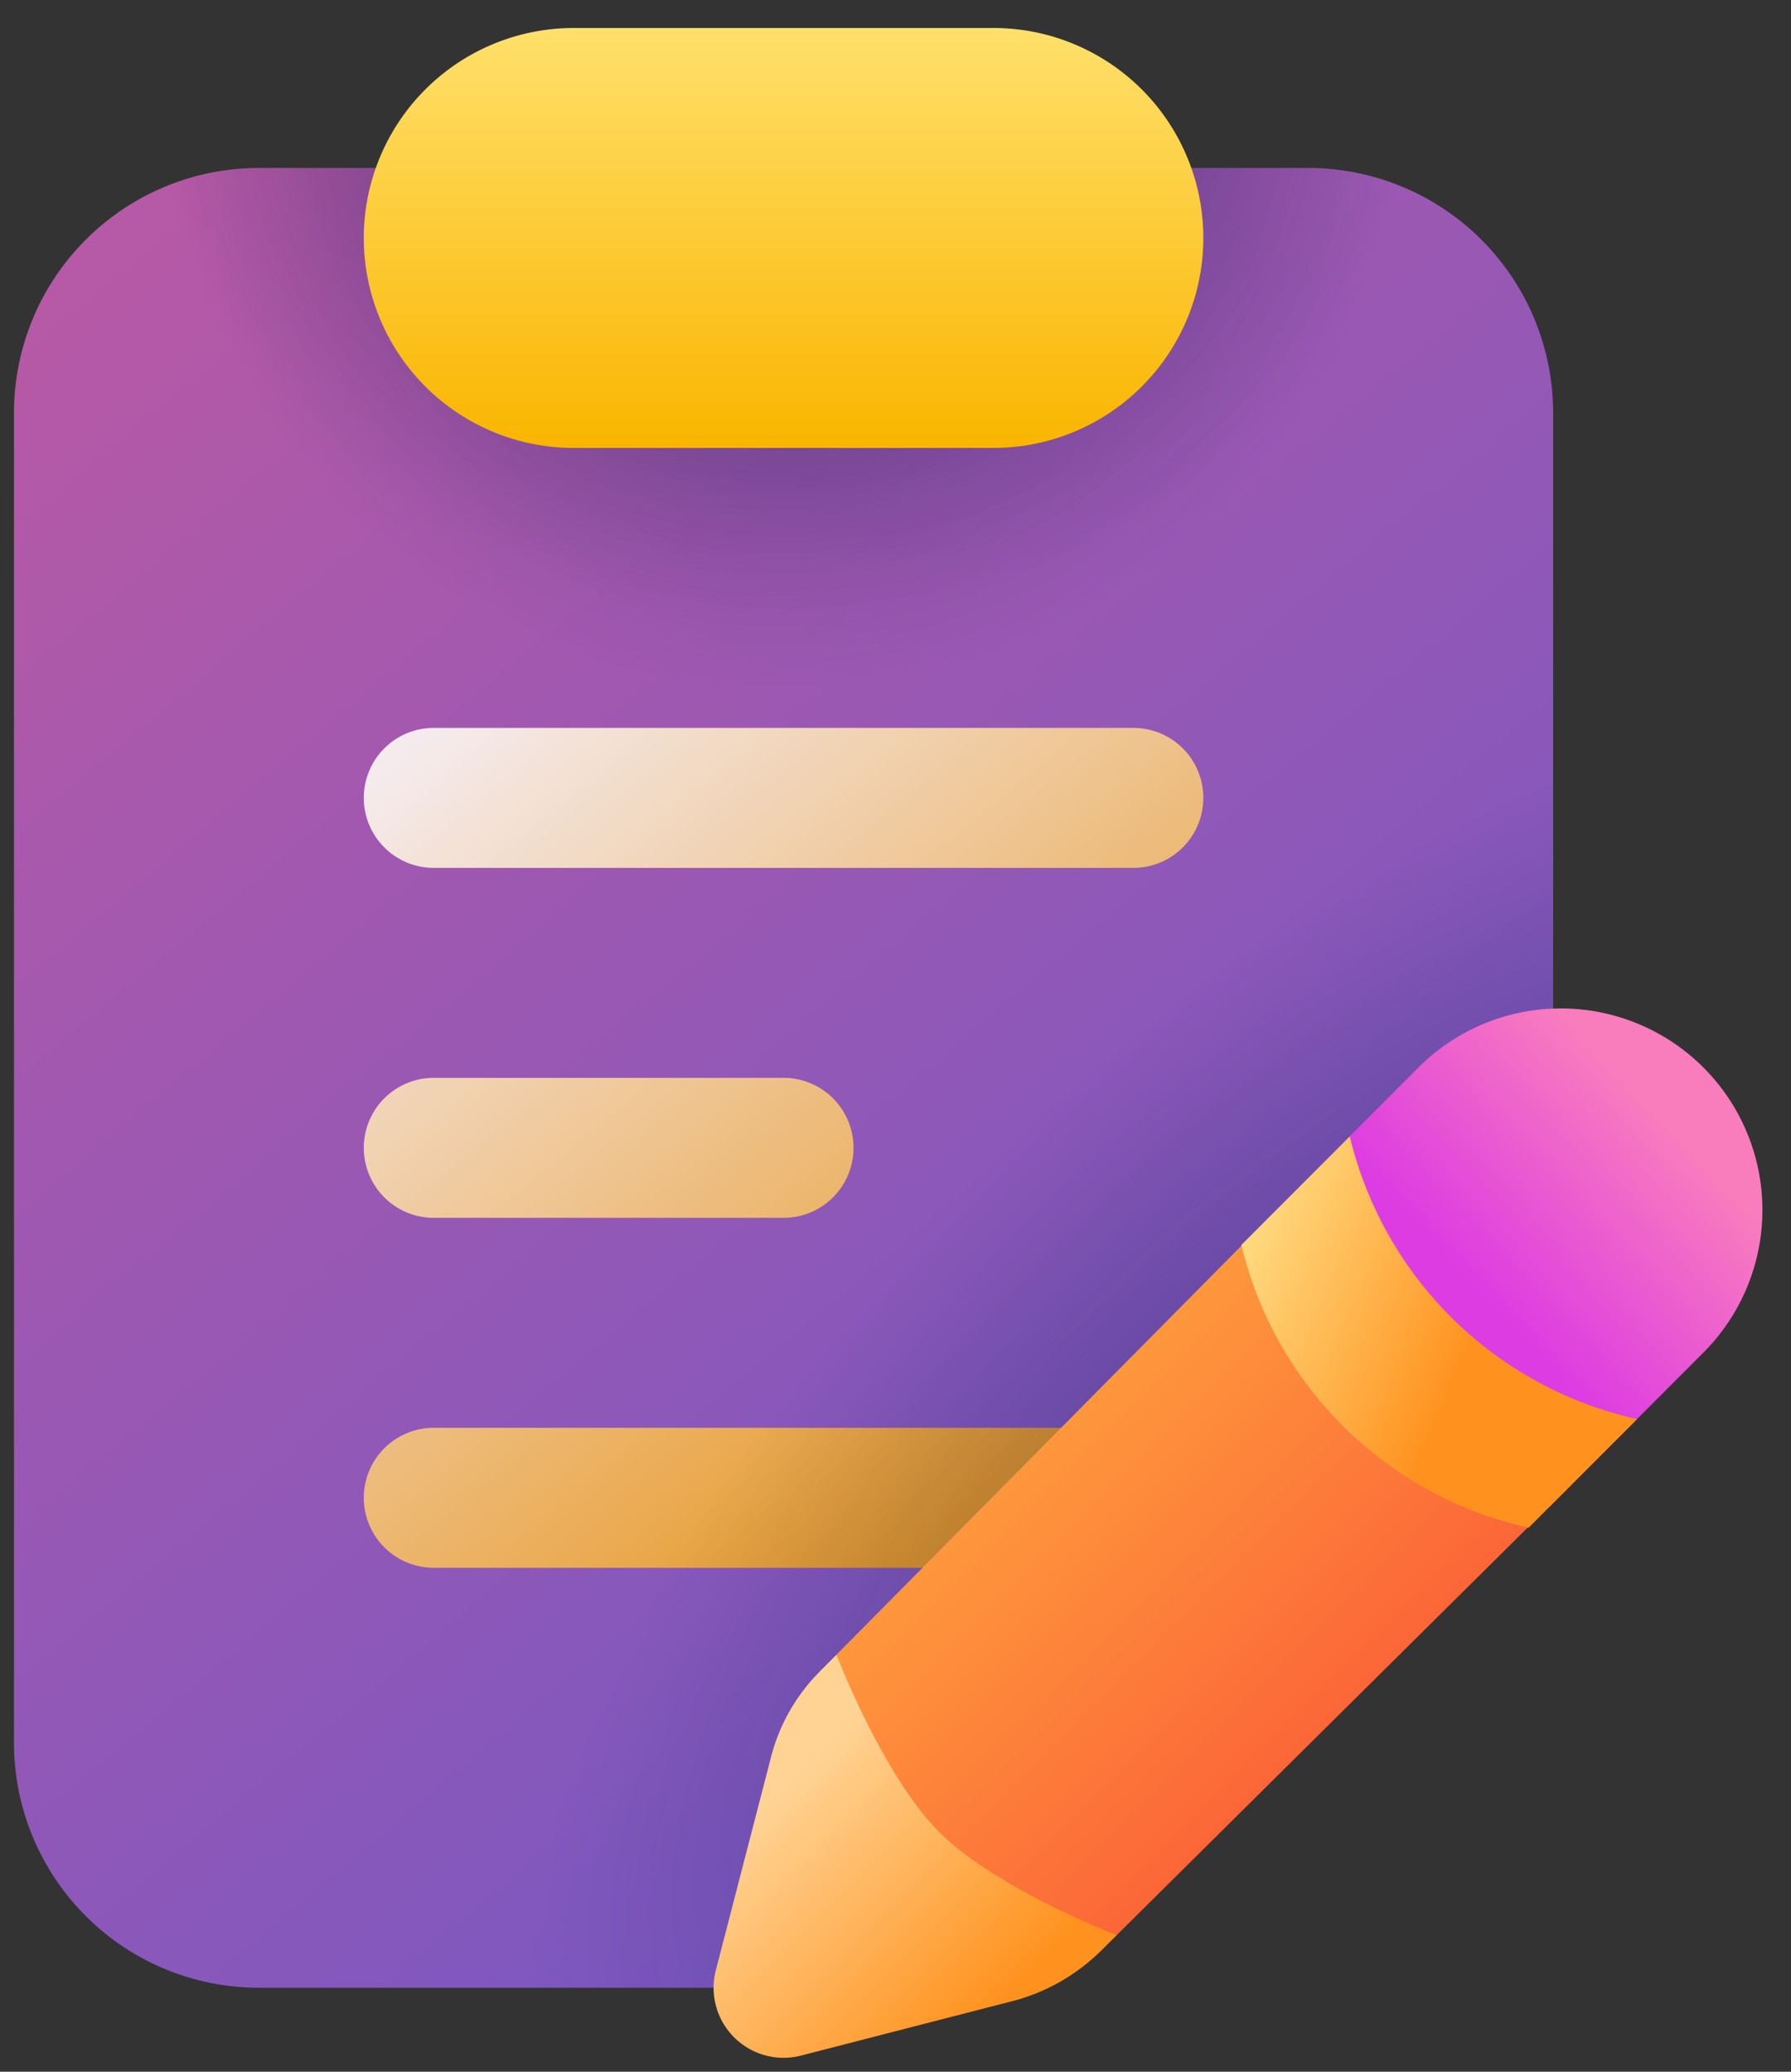
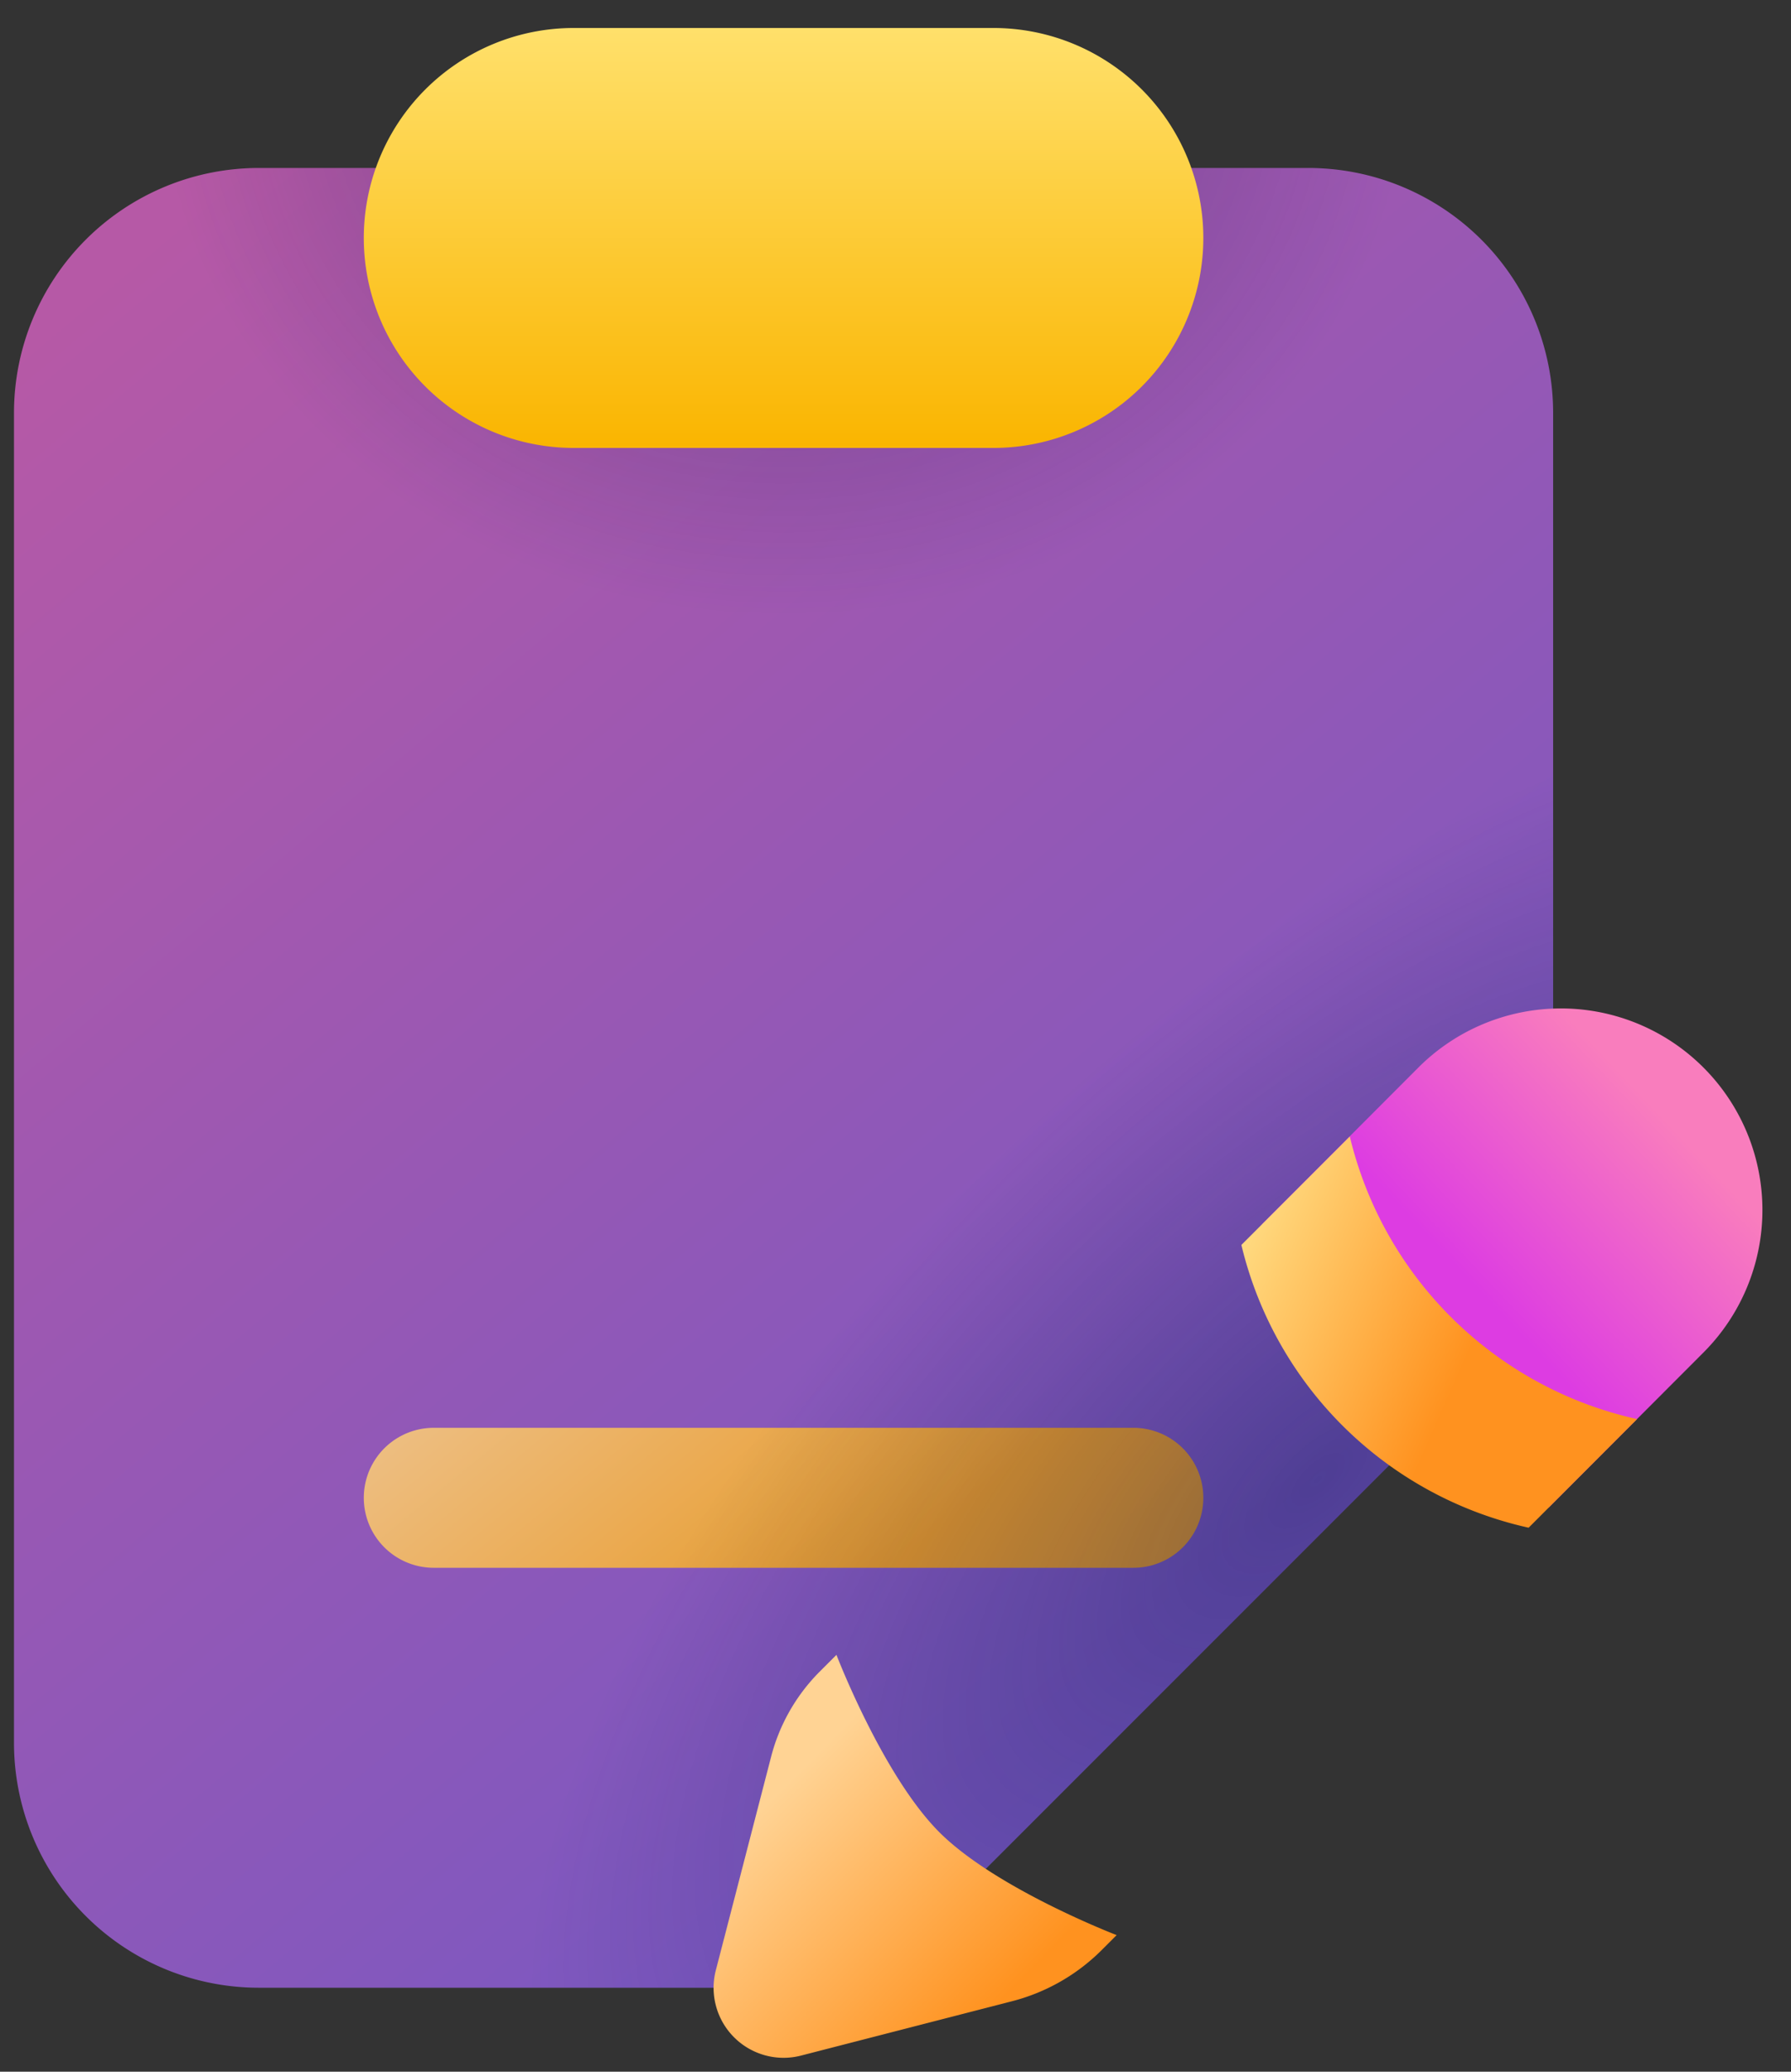
<svg xmlns="http://www.w3.org/2000/svg" width="32" height="37" fill="none" viewBox="0 0 32 37">
  <rect x="0" y="0" width="32" height="37" fill="#333333" stroke="none" />
  <path fill="url(#a)" d="M4.625 3A4.375 4.375 0 0 0 .25 7.375v23.75A4.375 4.375 0 0 0 4.625 35.5h11.218c.182-.41.44-.792.776-1.129L27.25 23.74q.231-.232.5-.42V7.375A4.375 4.375 0 0 0 23.375 3z" />
-   <path fill="url(#b)" fill-opacity="0.9" d="M6.5 14.25A1.25 1.25 0 0 1 7.75 13h12.5a1.25 1.25 0 0 1 0 2.5H7.75a1.25 1.25 0 0 1-1.25-1.25" />
-   <path fill="url(#c)" fill-opacity="0.9" d="M6.5 20.5a1.25 1.25 0 0 1 1.25-1.25H14a1.25 1.25 0 0 1 0 2.5H7.75A1.25 1.25 0 0 1 6.5 20.5" />
  <path fill="url(#d)" fill-opacity="0.9" d="M7.75 25.5a1.25 1.25 0 0 0 0 2.5h12.5a1.25 1.25 0 0 0 0-2.5z" />
-   <path fill="url(#e)" fill-opacity="0.4" d="M4.625 3A4.375 4.375 0 0 0 .25 7.375v23.75A4.375 4.375 0 0 0 4.625 35.5h11.218c.182-.41.44-.792.776-1.129L27.25 23.74q.231-.232.5-.42V7.375A4.375 4.375 0 0 0 23.375 3z" />
-   <path fill="url(#f)" fill-opacity="0.4" d="M4.625 3A4.375 4.375 0 0 0 .25 7.375v23.75A4.375 4.375 0 0 0 4.625 35.5h11.218c.182-.41.44-.792.776-1.129L27.25 23.74q.231-.232.5-.42V7.375A4.375 4.375 0 0 0 23.375 3z" />
+   <path fill="url(#e)" fill-opacity="0.4" d="M4.625 3A4.375 4.375 0 0 0 .25 7.375v23.75A4.375 4.375 0 0 0 4.625 35.5h11.218c.182-.41.44-.792.776-1.129L27.25 23.74q.231-.232.5-.42V7.375A4.375 4.375 0 0 0 23.375 3" />
  <path fill="url(#g)" fill-opacity="0.4" d="M4.625 3A4.375 4.375 0 0 0 .25 7.375v23.75A4.375 4.375 0 0 0 4.625 35.5h11.218c.182-.41.44-.792.776-1.129L27.25 23.74q.231-.232.5-.42V7.375A4.375 4.375 0 0 0 23.375 3z" />
  <path fill="url(#h)" d="M6.5 4.25A3.75 3.75 0 0 1 10.25.5h7.5a3.75 3.75 0 1 1 0 7.5h-7.5A3.75 3.75 0 0 1 6.5 4.25" />
-   <path fill="url(#i)" d="m19.674 34.836 9.513-9.429-5.091-5.093-9.46 9.55.386 4.62z" />
  <path fill="url(#j)" d="m27.67 26.925 2.764-2.768a3.6 3.6 0 1 0-5.09-5.093l-2.797 2.802z" />
  <path fill="url(#k)" d="M24.117 20.297a6.79 6.79 0 0 0 5.133 5.047l-1.938 1.94a6.79 6.79 0 0 1-5.132-5.05z" />
  <path fill="url(#l)" d="m19.673 34.838.278-.278s-2.157-.827-3.168-1.838-1.838-3.167-1.838-3.167l-.31.31c-.414.419-.71.939-.857 1.508l-.988 3.814a1.25 1.25 0 0 0 1.521 1.525l3.775-.972a3.5 3.5 0 0 0 1.587-.902" />
  <defs>
    <linearGradient id="a" x1="0.25" x2="26.04" y1="6.25" y2="36.938" gradientUnits="userSpaceOnUse">
      <stop stop-color="#B659A6" />
      <stop offset="1" stop-color="#6A57C9" />
    </linearGradient>
    <linearGradient id="b" x1="15.875" x2="4.777" y1="28" y2="14.406" gradientUnits="userSpaceOnUse">
      <stop stop-color="#F3A11A" />
      <stop offset="1" stop-color="#fff" />
    </linearGradient>
    <linearGradient id="c" x1="15.875" x2="4.777" y1="28" y2="14.406" gradientUnits="userSpaceOnUse">
      <stop stop-color="#F3A11A" />
      <stop offset="1" stop-color="#fff" />
    </linearGradient>
    <linearGradient id="d" x1="15.875" x2="4.777" y1="28" y2="14.406" gradientUnits="userSpaceOnUse">
      <stop stop-color="#F3A11A" />
      <stop offset="1" stop-color="#fff" />
    </linearGradient>
    <linearGradient id="h" x1="14" x2="14" y1="0.5" y2="8" gradientUnits="userSpaceOnUse">
      <stop stop-color="#FFE06B" />
      <stop offset="1" stop-color="#FAB500" />
    </linearGradient>
    <linearGradient id="i" x1="18.827" x2="26.555" y1="22.934" y2="30.686" gradientUnits="userSpaceOnUse">
      <stop stop-color="#FFA43D" />
      <stop offset="1" stop-color="#FB5937" />
    </linearGradient>
    <linearGradient id="j" x1="29.627" x2="26.336" y1="19.856" y2="22.961" gradientUnits="userSpaceOnUse">
      <stop stop-color="#F97DBD" />
      <stop offset="1" stop-color="#DD3CE2" />
    </linearGradient>
    <linearGradient id="k" x1="25.836" x2="20.861" y1="25.079" y2="22.877" gradientUnits="userSpaceOnUse">
      <stop stop-color="#FF921F" />
      <stop offset="1" stop-color="#FFE994" />
    </linearGradient>
    <linearGradient id="l" x1="11.716" x2="16.905" y1="31.56" y2="36.72" gradientUnits="userSpaceOnUse">
      <stop offset="0.255" stop-color="#FFD394" />
      <stop offset="1" stop-color="#FF921F" />
    </linearGradient>
    <radialGradient id="e" cx="0" cy="0" r="1" gradientTransform="matrix(11.172 0 0 9.837 14 1.195)" gradientUnits="userSpaceOnUse">
      <stop stop-color="#0A1852" />
      <stop offset="1" stop-color="#0A1852" stop-opacity="0" />
    </radialGradient>
    <radialGradient id="f" cx="0" cy="0" r="1" gradientTransform="matrix(11.172 0 0 11.097 14 1.195)" gradientUnits="userSpaceOnUse">
      <stop stop-color="#0A1852" />
      <stop offset="1" stop-color="#0A1852" stop-opacity="0" />
    </radialGradient>
    <radialGradient id="g" cx="0" cy="0" r="1" gradientTransform="rotate(135.565 6.32 18.026)scale(18.053 8.109)" gradientUnits="userSpaceOnUse">
      <stop stop-color="#0A1852" />
      <stop offset="1" stop-color="#0A1852" stop-opacity="0" />
    </radialGradient>
  </defs>
</svg>